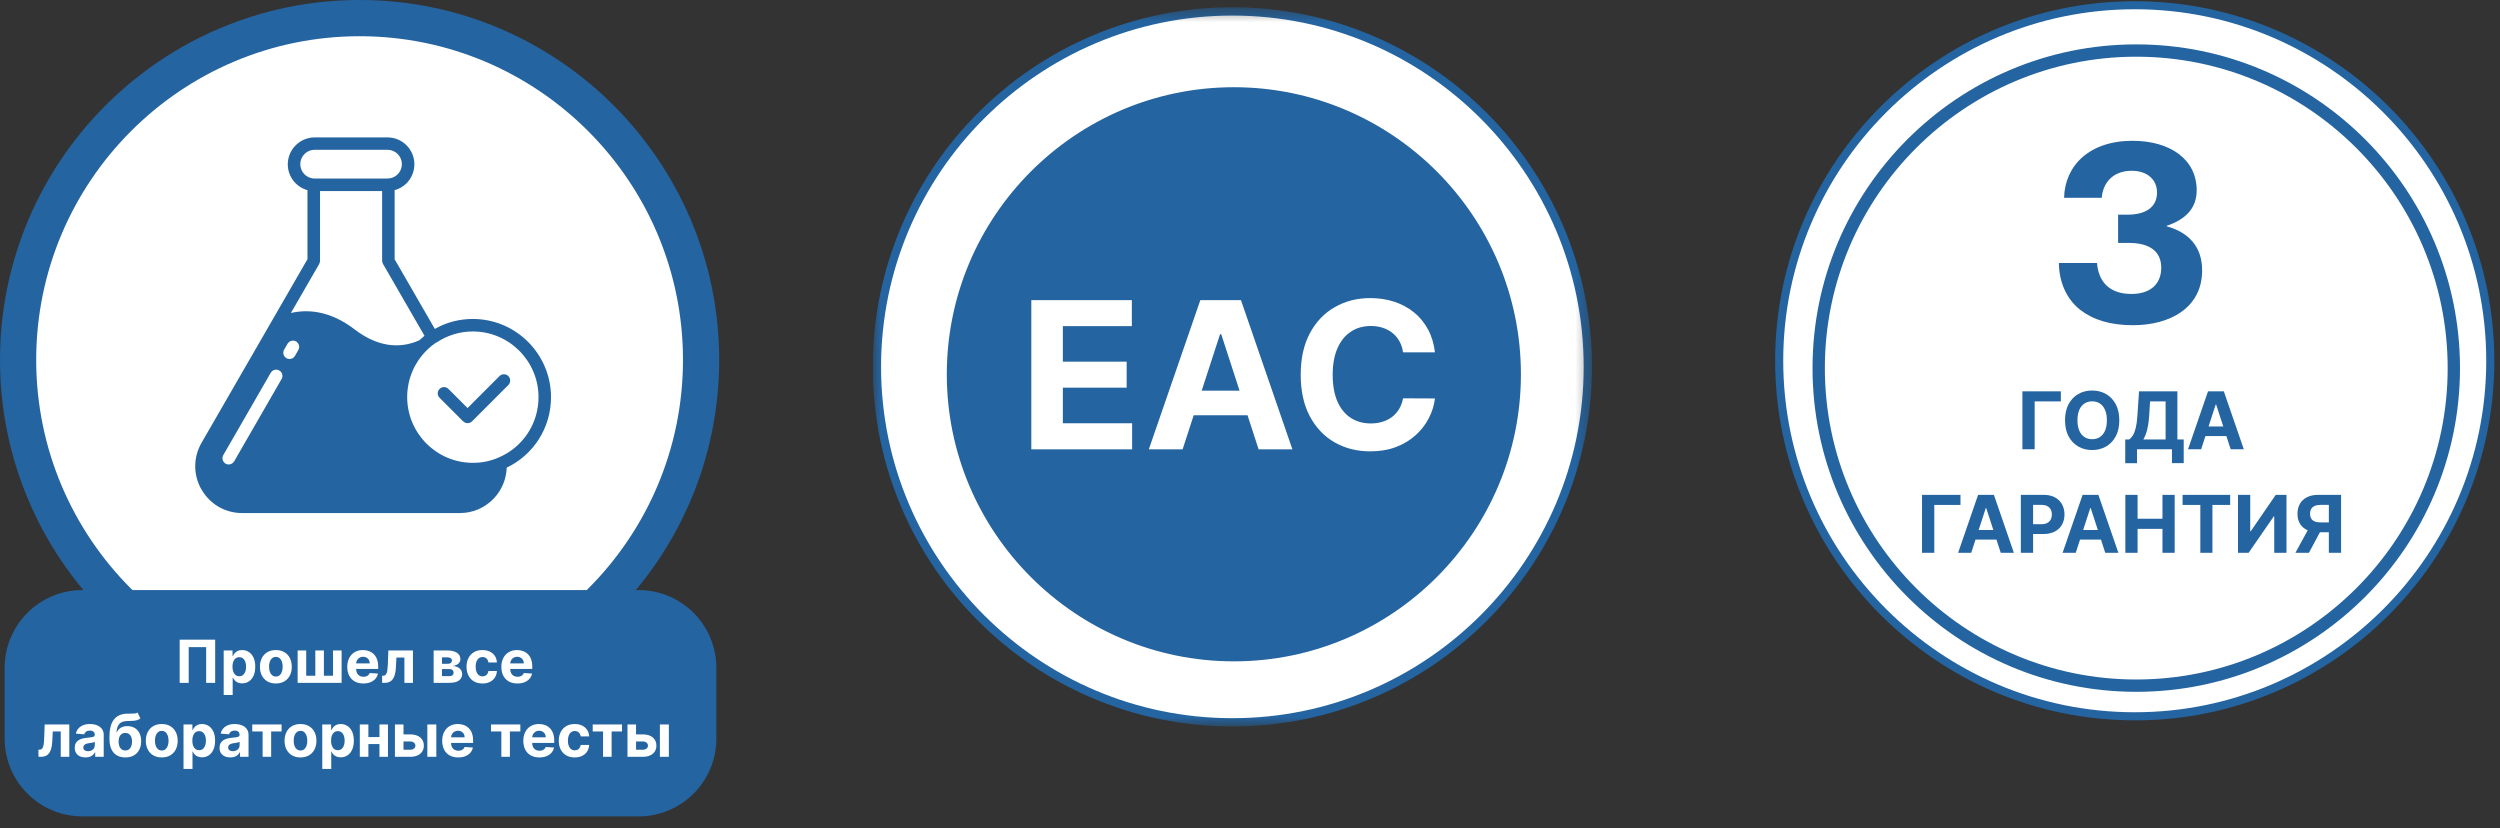
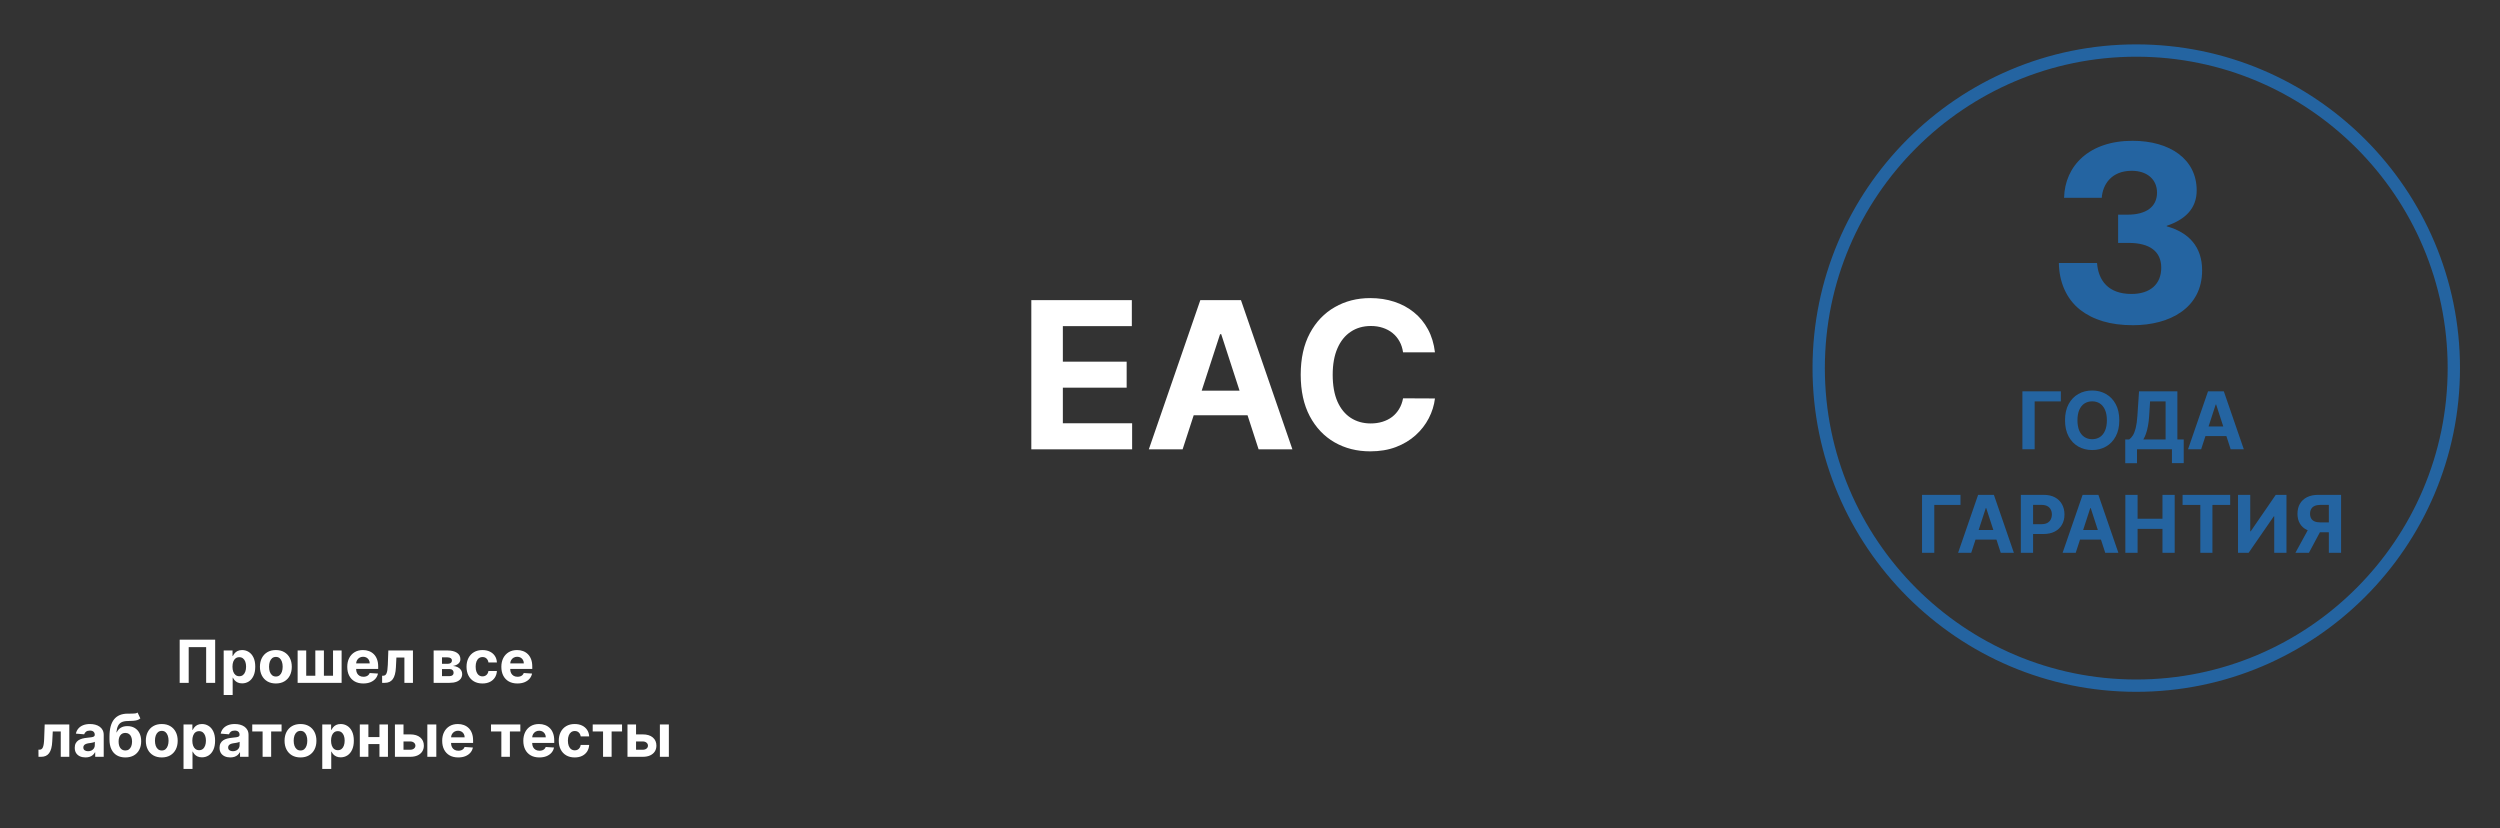
<svg xmlns="http://www.w3.org/2000/svg" width="169" height="56" viewBox="0 0 169 56" fill="none">
  <rect x="0" y="0" width="169" height="56" fill="#333333" stroke="none" />
  <g clip-path="url(#clip0_2167_643)">
    <g clip-path="url(#clip1_2167_643)">
      <g clip-path="url(#clip2_2167_643)">
        <path d="M24.309 47.437C37.06 47.437 47.396 37.091 47.396 24.33C47.396 11.568 37.06 1.223 24.309 1.223C11.558 1.223 1.222 11.568 1.222 24.33C1.222 37.091 11.558 47.437 24.309 47.437Z" fill="white" />
-         <path d="M24.309 48.659C10.905 48.659 0 37.745 0 24.329C0 10.914 10.905 0 24.309 0C37.713 0 48.617 10.914 48.617 24.329C48.617 37.745 37.713 48.659 24.309 48.659ZM24.309 2.449C12.253 2.449 2.447 12.263 2.447 24.329C2.447 36.395 12.253 46.21 24.309 46.21C36.364 46.21 46.17 36.395 46.17 24.329C46.17 12.263 36.364 2.449 24.309 2.449Z" fill="#2464A1" />
+         <path d="M24.309 48.659C10.905 48.659 0 37.745 0 24.329C0 10.914 10.905 0 24.309 0C37.713 0 48.617 10.914 48.617 24.329C48.617 37.745 37.713 48.659 24.309 48.659M24.309 2.449C12.253 2.449 2.447 12.263 2.447 24.329C2.447 36.395 12.253 46.21 24.309 46.21C36.364 46.21 46.17 36.395 46.17 24.329C46.17 12.263 36.364 2.449 24.309 2.449Z" fill="#2464A1" />
        <path d="M43.172 39.889H5.568C2.667 39.889 0.315 42.243 0.315 45.146V49.931C0.315 52.834 2.667 55.188 5.568 55.188H43.172C46.073 55.188 48.425 52.834 48.425 49.931V45.146C48.425 42.243 46.073 39.889 43.172 39.889Z" fill="#2464A1" />
        <path d="M13.627 33.097C14.201 34.092 15.229 34.683 16.377 34.683H31.076C31.965 34.683 32.779 34.333 33.383 33.693C33.922 33.128 34.228 32.379 34.254 31.612C36.08 30.74 37.249 28.904 37.249 26.854C37.249 23.936 34.88 21.561 31.96 21.561C31.059 21.561 30.174 21.789 29.395 22.236L26.677 17.526V12.855C26.979 12.777 27.25 12.614 27.482 12.391C27.819 12.049 28.012 11.589 28.012 11.103C28.012 10.104 27.198 9.289 26.2 9.289H21.27C20.789 9.289 20.334 9.477 19.988 9.824C19.646 10.161 19.454 10.634 19.454 11.107C19.454 11.94 20.019 12.649 20.785 12.855V17.522L13.627 29.929C13.054 30.924 13.054 32.111 13.627 33.106V33.097ZM15.461 31.401C15.392 31.401 15.317 31.384 15.251 31.345C15.05 31.226 14.98 30.968 15.094 30.766L18.303 25.198C18.421 25 18.679 24.926 18.88 25.044C19.082 25.158 19.152 25.421 19.038 25.618L15.829 31.187C15.751 31.323 15.61 31.397 15.461 31.397V31.401ZM19.209 23.638L19.436 23.239C19.555 23.038 19.813 22.968 20.014 23.081C20.211 23.2 20.286 23.458 20.167 23.66L19.94 24.058C19.861 24.194 19.721 24.269 19.572 24.269C19.502 24.269 19.428 24.251 19.362 24.212C19.16 24.093 19.09 23.835 19.209 23.634V23.638ZM29.483 23.169C30.223 22.67 31.081 22.407 31.965 22.407C34.412 22.407 36.404 24.4 36.404 26.849C36.404 28.65 35.336 30.254 33.668 30.946C33.134 31.174 32.565 31.288 31.965 31.288C29.522 31.288 27.526 29.294 27.526 26.845C27.526 25.649 27.994 24.527 28.839 23.686L28.866 23.66C29.063 23.467 29.264 23.3 29.474 23.16L29.483 23.169ZM20.299 11.098C20.299 10.844 20.399 10.595 20.583 10.411C20.767 10.227 21.012 10.126 21.27 10.126H26.2C26.734 10.126 27.167 10.564 27.167 11.094C27.167 11.357 27.066 11.602 26.883 11.782C26.703 11.966 26.458 12.067 26.195 12.067H21.266C20.728 12.067 20.299 11.629 20.299 11.098ZM21.577 17.837C21.616 17.776 21.634 17.701 21.634 17.627V12.917H25.832V17.635C25.832 17.71 25.854 17.784 25.893 17.846L28.695 22.696C28.695 22.696 28.66 22.727 28.642 22.744C28.542 22.823 28.445 22.915 28.345 23.003C27.36 23.45 25.81 23.673 23.989 22.28C22.295 20.974 20.767 20.904 19.664 21.158L21.581 17.841L21.577 17.837Z" fill="#2464A1" />
        <path d="M31.313 28.482C31.397 28.565 31.506 28.605 31.611 28.605C31.716 28.605 31.826 28.565 31.909 28.482L34.365 26.024C34.531 25.857 34.531 25.59 34.365 25.424C34.198 25.257 33.931 25.257 33.765 25.424L31.607 27.584L30.315 26.291C30.149 26.125 29.882 26.125 29.716 26.291C29.549 26.458 29.549 26.725 29.716 26.891L31.305 28.482H31.313Z" fill="#2464A1" />
      </g>
    </g>
    <path d="M14.545 43.243V46.16H13.936V43.744H12.756V46.16H12.146V43.243H14.545ZM15.121 46.981V43.972H15.72V44.34H15.747C15.773 44.281 15.812 44.221 15.862 44.16C15.913 44.098 15.98 44.047 16.061 44.006C16.144 43.965 16.247 43.944 16.369 43.944C16.529 43.944 16.676 43.985 16.811 44.069C16.945 44.152 17.053 44.276 17.134 44.444C17.215 44.61 17.255 44.818 17.255 45.069C17.255 45.313 17.216 45.519 17.137 45.687C17.059 45.854 16.953 45.981 16.818 46.068C16.684 46.153 16.534 46.196 16.368 46.196C16.25 46.196 16.15 46.176 16.067 46.137C15.985 46.098 15.918 46.05 15.866 45.991C15.814 45.931 15.774 45.87 15.747 45.81H15.728V46.981H15.121ZM15.715 45.066C15.715 45.196 15.733 45.31 15.769 45.407C15.805 45.504 15.858 45.579 15.926 45.633C15.994 45.686 16.078 45.713 16.175 45.713C16.274 45.713 16.358 45.686 16.426 45.632C16.494 45.577 16.546 45.501 16.581 45.404C16.617 45.306 16.635 45.193 16.635 45.066C16.635 44.94 16.618 44.829 16.583 44.733C16.548 44.637 16.496 44.562 16.427 44.508C16.359 44.454 16.275 44.426 16.175 44.426C16.077 44.426 15.993 44.453 15.925 44.505C15.857 44.557 15.805 44.631 15.769 44.727C15.733 44.823 15.715 44.936 15.715 45.066ZM18.648 46.203C18.427 46.203 18.236 46.156 18.074 46.062C17.914 45.967 17.79 45.835 17.702 45.666C17.615 45.496 17.571 45.299 17.571 45.075C17.571 44.849 17.615 44.651 17.702 44.482C17.79 44.312 17.914 44.18 18.074 44.086C18.236 43.991 18.427 43.944 18.648 43.944C18.869 43.944 19.06 43.991 19.221 44.086C19.382 44.18 19.507 44.312 19.594 44.482C19.681 44.651 19.725 44.849 19.725 45.075C19.725 45.299 19.681 45.496 19.594 45.666C19.507 45.835 19.382 45.967 19.221 46.062C19.06 46.156 18.869 46.203 18.648 46.203ZM18.651 45.733C18.752 45.733 18.836 45.704 18.903 45.647C18.971 45.589 19.021 45.511 19.056 45.411C19.091 45.311 19.108 45.198 19.108 45.07C19.108 44.943 19.091 44.83 19.056 44.73C19.021 44.63 18.971 44.551 18.903 44.493C18.836 44.436 18.752 44.407 18.651 44.407C18.549 44.407 18.464 44.436 18.395 44.493C18.326 44.551 18.275 44.63 18.239 44.73C18.205 44.83 18.188 44.943 18.188 45.07C18.188 45.198 18.205 45.311 18.239 45.411C18.275 45.511 18.326 45.589 18.395 45.647C18.464 45.704 18.549 45.733 18.651 45.733ZM20.12 43.972H20.7V45.679H21.316V43.972H21.896V45.679H22.513V43.972H23.093V46.16H20.12V43.972ZM24.56 46.203C24.335 46.203 24.142 46.157 23.979 46.066C23.818 45.974 23.693 45.844 23.606 45.676C23.518 45.507 23.475 45.307 23.475 45.076C23.475 44.851 23.518 44.654 23.606 44.483C23.693 44.313 23.816 44.181 23.975 44.086C24.134 43.991 24.322 43.944 24.536 43.944C24.68 43.944 24.815 43.967 24.939 44.013C25.065 44.059 25.174 44.128 25.267 44.22C25.361 44.312 25.434 44.428 25.486 44.568C25.538 44.706 25.565 44.869 25.565 45.055V45.221H23.717V44.845H24.993C24.993 44.758 24.974 44.681 24.936 44.613C24.898 44.546 24.846 44.493 24.778 44.455C24.712 44.416 24.634 44.397 24.546 44.397C24.454 44.397 24.372 44.418 24.301 44.461C24.231 44.502 24.176 44.559 24.136 44.63C24.096 44.7 24.076 44.779 24.075 44.865V45.223C24.075 45.331 24.095 45.425 24.134 45.504C24.175 45.582 24.233 45.643 24.307 45.686C24.381 45.728 24.469 45.75 24.57 45.75C24.638 45.75 24.7 45.74 24.756 45.721C24.811 45.702 24.86 45.674 24.899 45.636C24.939 45.598 24.97 45.551 24.991 45.496L25.552 45.533C25.523 45.668 25.465 45.786 25.377 45.887C25.289 45.986 25.176 46.064 25.038 46.12C24.9 46.175 24.741 46.203 24.56 46.203ZM25.832 46.16L25.83 45.679H25.902C25.953 45.679 25.998 45.666 26.035 45.642C26.073 45.616 26.104 45.575 26.129 45.518C26.153 45.461 26.173 45.385 26.187 45.291C26.201 45.196 26.211 45.079 26.216 44.941L26.251 43.972H27.915V46.16H27.337V44.449H26.797L26.763 45.117C26.754 45.301 26.732 45.458 26.696 45.59C26.66 45.722 26.612 45.831 26.549 45.915C26.486 45.999 26.411 46.06 26.322 46.1C26.234 46.14 26.132 46.16 26.015 46.16H25.832ZM29.314 46.16V43.972H30.247C30.517 43.972 30.73 44.023 30.887 44.126C31.043 44.228 31.122 44.374 31.122 44.563C31.122 44.682 31.077 44.781 30.989 44.86C30.901 44.938 30.778 44.992 30.622 45.019C30.753 45.029 30.864 45.059 30.956 45.109C31.049 45.158 31.12 45.222 31.169 45.301C31.218 45.38 31.243 45.467 31.243 45.563C31.243 45.688 31.209 45.794 31.143 45.884C31.077 45.973 30.981 46.041 30.854 46.089C30.727 46.136 30.573 46.16 30.391 46.16H29.314ZM29.879 45.706H30.391C30.475 45.706 30.541 45.686 30.589 45.646C30.637 45.605 30.662 45.55 30.662 45.479C30.662 45.401 30.637 45.34 30.589 45.295C30.541 45.251 30.475 45.228 30.391 45.228H29.879V45.706ZM29.879 44.872H30.26C30.321 44.872 30.372 44.864 30.415 44.847C30.459 44.829 30.492 44.803 30.515 44.77C30.538 44.737 30.55 44.697 30.55 44.652C30.55 44.584 30.523 44.532 30.469 44.493C30.415 44.456 30.341 44.437 30.247 44.437H29.879V44.872ZM32.614 46.203C32.39 46.203 32.197 46.155 32.035 46.06C31.875 45.965 31.752 45.832 31.665 45.662C31.58 45.492 31.537 45.296 31.537 45.075C31.537 44.851 31.58 44.654 31.666 44.485C31.754 44.315 31.878 44.182 32.038 44.087C32.199 43.992 32.39 43.944 32.611 43.944C32.802 43.944 32.969 43.978 33.112 44.048C33.256 44.117 33.369 44.214 33.453 44.34C33.536 44.465 33.582 44.612 33.591 44.781H33.018C33.002 44.672 32.959 44.584 32.89 44.518C32.822 44.45 32.732 44.417 32.621 44.417C32.527 44.417 32.445 44.442 32.374 44.493C32.305 44.544 32.251 44.617 32.212 44.714C32.173 44.811 32.154 44.928 32.154 45.066C32.154 45.206 32.173 45.324 32.211 45.422C32.25 45.52 32.304 45.595 32.374 45.646C32.445 45.697 32.527 45.723 32.621 45.723C32.69 45.723 32.752 45.709 32.807 45.68C32.864 45.652 32.91 45.61 32.946 45.556C32.983 45.501 33.007 45.435 33.018 45.358H33.591C33.581 45.525 33.536 45.672 33.454 45.8C33.373 45.926 33.262 46.025 33.12 46.096C32.977 46.167 32.809 46.203 32.614 46.203ZM34.977 46.203C34.752 46.203 34.558 46.157 34.395 46.066C34.234 45.974 34.11 45.844 34.022 45.676C33.935 45.507 33.891 45.307 33.891 45.076C33.891 44.851 33.935 44.654 34.022 44.483C34.11 44.313 34.233 44.181 34.391 44.086C34.551 43.991 34.738 43.944 34.953 43.944C35.097 43.944 35.231 43.967 35.356 44.013C35.481 44.059 35.59 44.128 35.683 44.22C35.777 44.312 35.85 44.428 35.903 44.568C35.955 44.706 35.981 44.869 35.981 45.055V45.221H34.133V44.845H35.41C35.41 44.758 35.391 44.681 35.353 44.613C35.315 44.546 35.262 44.493 35.195 44.455C35.128 44.416 35.051 44.397 34.962 44.397C34.87 44.397 34.789 44.418 34.717 44.461C34.647 44.502 34.592 44.559 34.552 44.63C34.512 44.7 34.492 44.779 34.491 44.865V45.223C34.491 45.331 34.511 45.425 34.551 45.504C34.592 45.582 34.649 45.643 34.723 45.686C34.797 45.728 34.885 45.75 34.987 45.75C35.054 45.75 35.116 45.74 35.172 45.721C35.228 45.702 35.276 45.674 35.316 45.636C35.356 45.598 35.386 45.551 35.407 45.496L35.968 45.533C35.94 45.668 35.881 45.786 35.793 45.887C35.706 45.986 35.593 46.064 35.454 46.12C35.316 46.175 35.157 46.203 34.977 46.203ZM2.602 51.16L2.599 50.679H2.672C2.723 50.679 2.768 50.666 2.805 50.642C2.843 50.616 2.874 50.575 2.899 50.518C2.923 50.461 2.943 50.385 2.957 50.291C2.971 50.196 2.981 50.079 2.985 49.941L3.021 48.972H4.685V51.16H4.107V49.449H3.567L3.532 50.117C3.524 50.301 3.502 50.458 3.466 50.59C3.43 50.722 3.381 50.831 3.319 50.915C3.256 50.999 3.181 51.06 3.092 51.1C3.004 51.14 2.901 51.16 2.785 51.16H2.602ZM5.779 51.202C5.64 51.202 5.515 51.177 5.406 51.129C5.297 51.079 5.21 51.007 5.147 50.911C5.084 50.814 5.053 50.693 5.053 50.549C5.053 50.428 5.075 50.325 5.12 50.243C5.164 50.16 5.225 50.094 5.302 50.043C5.379 49.993 5.466 49.955 5.564 49.929C5.663 49.904 5.766 49.886 5.875 49.875C6.002 49.862 6.105 49.85 6.182 49.838C6.26 49.826 6.317 49.808 6.352 49.784C6.387 49.76 6.405 49.725 6.405 49.679V49.67C6.405 49.58 6.376 49.51 6.319 49.461C6.263 49.411 6.183 49.387 6.08 49.387C5.971 49.387 5.884 49.411 5.819 49.459C5.755 49.507 5.712 49.567 5.691 49.639L5.13 49.593C5.158 49.46 5.214 49.345 5.298 49.248C5.381 49.151 5.489 49.076 5.621 49.023C5.754 48.97 5.908 48.944 6.083 48.944C6.204 48.944 6.321 48.958 6.432 48.986C6.544 49.015 6.643 49.059 6.729 49.119C6.817 49.179 6.886 49.256 6.936 49.35C6.986 49.443 7.011 49.554 7.011 49.684V51.16H6.436V50.857H6.419C6.384 50.925 6.337 50.985 6.278 51.038C6.219 51.089 6.148 51.129 6.066 51.159C5.983 51.187 5.888 51.202 5.779 51.202ZM5.953 50.783C6.042 50.783 6.121 50.765 6.19 50.73C6.258 50.694 6.312 50.645 6.351 50.585C6.389 50.524 6.409 50.455 6.409 50.378V50.146C6.39 50.158 6.364 50.17 6.331 50.18C6.298 50.19 6.262 50.199 6.221 50.207C6.18 50.215 6.139 50.222 6.098 50.228C6.058 50.234 6.021 50.239 5.987 50.244C5.916 50.255 5.854 50.271 5.801 50.294C5.747 50.317 5.706 50.348 5.677 50.387C5.647 50.425 5.633 50.472 5.633 50.529C5.633 50.612 5.662 50.675 5.722 50.719C5.783 50.761 5.86 50.783 5.953 50.783ZM9.301 48.169L9.487 48.565C9.425 48.616 9.356 48.654 9.281 48.679C9.206 48.702 9.117 48.718 9.012 48.726C8.909 48.733 8.782 48.739 8.633 48.741C8.464 48.743 8.327 48.77 8.22 48.822C8.114 48.875 8.033 48.957 7.978 49.069C7.923 49.18 7.887 49.325 7.87 49.505H7.891C7.957 49.371 8.049 49.267 8.167 49.194C8.287 49.121 8.435 49.085 8.611 49.085C8.797 49.085 8.96 49.126 9.099 49.207C9.24 49.289 9.349 49.406 9.427 49.559C9.505 49.712 9.544 49.895 9.544 50.109C9.544 50.331 9.5 50.524 9.412 50.689C9.326 50.852 9.203 50.979 9.044 51.069C8.884 51.158 8.694 51.203 8.474 51.203C8.252 51.203 8.062 51.156 7.901 51.063C7.742 50.97 7.618 50.833 7.531 50.652C7.444 50.47 7.401 50.247 7.401 49.982V49.803C7.401 49.276 7.504 48.885 7.709 48.63C7.914 48.376 8.215 48.247 8.613 48.243C8.722 48.241 8.819 48.24 8.907 48.241C8.994 48.242 9.071 48.238 9.136 48.228C9.203 48.219 9.258 48.199 9.301 48.169ZM8.477 50.733C8.57 50.733 8.649 50.709 8.716 50.66C8.783 50.612 8.835 50.542 8.871 50.452C8.908 50.362 8.927 50.254 8.927 50.129C8.927 50.004 8.908 49.899 8.871 49.813C8.835 49.725 8.783 49.659 8.716 49.613C8.648 49.568 8.568 49.545 8.474 49.545C8.403 49.545 8.34 49.558 8.284 49.583C8.228 49.609 8.18 49.647 8.14 49.697C8.101 49.747 8.071 49.808 8.049 49.881C8.028 49.953 8.018 50.036 8.018 50.129C8.018 50.316 8.058 50.464 8.139 50.572C8.221 50.679 8.333 50.733 8.477 50.733ZM10.935 51.203C10.714 51.203 10.522 51.156 10.361 51.062C10.2 50.967 10.076 50.835 9.989 50.666C9.902 50.496 9.858 50.299 9.858 50.075C9.858 49.849 9.902 49.651 9.989 49.482C10.076 49.312 10.2 49.18 10.361 49.086C10.522 48.991 10.714 48.944 10.935 48.944C11.156 48.944 11.347 48.991 11.508 49.086C11.669 49.18 11.793 49.312 11.881 49.482C11.968 49.651 12.012 49.849 12.012 50.075C12.012 50.299 11.968 50.496 11.881 50.666C11.793 50.835 11.669 50.967 11.508 51.062C11.347 51.156 11.156 51.203 10.935 51.203ZM10.938 50.733C11.038 50.733 11.123 50.704 11.19 50.647C11.257 50.589 11.308 50.511 11.342 50.411C11.377 50.311 11.395 50.198 11.395 50.07C11.395 49.943 11.377 49.83 11.342 49.73C11.308 49.63 11.257 49.551 11.19 49.493C11.123 49.436 11.038 49.407 10.938 49.407C10.836 49.407 10.751 49.436 10.681 49.493C10.613 49.551 10.561 49.63 10.526 49.73C10.492 49.83 10.475 49.943 10.475 50.07C10.475 50.198 10.492 50.311 10.526 50.411C10.561 50.511 10.613 50.589 10.681 50.647C10.751 50.704 10.836 50.733 10.938 50.733ZM12.406 51.981V48.972H13.005V49.34H13.032C13.058 49.281 13.097 49.221 13.147 49.16C13.198 49.098 13.265 49.047 13.347 49.006C13.429 48.965 13.532 48.944 13.654 48.944C13.814 48.944 13.961 48.985 14.096 49.069C14.231 49.152 14.339 49.276 14.419 49.444C14.5 49.61 14.54 49.818 14.54 50.069C14.54 50.313 14.501 50.519 14.422 50.687C14.344 50.854 14.238 50.981 14.103 51.068C13.969 51.153 13.819 51.196 13.653 51.196C13.535 51.196 13.435 51.176 13.352 51.137C13.271 51.098 13.204 51.05 13.152 50.991C13.099 50.931 13.059 50.87 13.032 50.81H13.013V51.981H12.406ZM13.001 50.066C13.001 50.196 13.018 50.31 13.055 50.407C13.091 50.504 13.143 50.579 13.211 50.633C13.28 50.686 13.363 50.713 13.461 50.713C13.559 50.713 13.643 50.686 13.711 50.632C13.78 50.577 13.831 50.501 13.867 50.404C13.903 50.306 13.921 50.193 13.921 50.066C13.921 49.94 13.903 49.829 13.868 49.733C13.833 49.637 13.781 49.562 13.713 49.508C13.644 49.454 13.56 49.426 13.461 49.426C13.362 49.426 13.278 49.453 13.21 49.505C13.142 49.557 13.091 49.631 13.055 49.727C13.018 49.823 13.001 49.936 13.001 50.066ZM15.569 51.202C15.429 51.202 15.305 51.177 15.196 51.129C15.086 51.079 15 51.007 14.936 50.911C14.874 50.814 14.842 50.693 14.842 50.549C14.842 50.428 14.865 50.325 14.909 50.243C14.954 50.16 15.015 50.094 15.092 50.043C15.169 49.993 15.256 49.955 15.354 49.929C15.453 49.904 15.556 49.886 15.664 49.875C15.791 49.862 15.894 49.85 15.972 49.838C16.05 49.826 16.106 49.808 16.142 49.784C16.177 49.76 16.194 49.725 16.194 49.679V49.67C16.194 49.58 16.166 49.51 16.109 49.461C16.053 49.411 15.973 49.387 15.869 49.387C15.76 49.387 15.673 49.411 15.609 49.459C15.544 49.507 15.501 49.567 15.48 49.639L14.919 49.593C14.948 49.46 15.004 49.345 15.087 49.248C15.171 49.151 15.279 49.076 15.411 49.023C15.544 48.97 15.697 48.944 15.872 48.944C15.994 48.944 16.11 48.958 16.221 48.986C16.333 49.015 16.433 49.059 16.519 49.119C16.606 49.179 16.675 49.256 16.726 49.35C16.776 49.443 16.801 49.554 16.801 49.684V51.16H16.226V50.857H16.209C16.173 50.925 16.126 50.985 16.067 51.038C16.009 51.089 15.938 51.129 15.855 51.159C15.773 51.187 15.677 51.202 15.569 51.202ZM15.743 50.783C15.832 50.783 15.911 50.765 15.979 50.73C16.047 50.694 16.101 50.645 16.14 50.585C16.179 50.524 16.198 50.455 16.198 50.378V50.146C16.18 50.158 16.153 50.17 16.12 50.18C16.088 50.19 16.051 50.199 16.01 50.207C15.97 50.215 15.929 50.222 15.888 50.228C15.847 50.234 15.81 50.239 15.777 50.244C15.706 50.255 15.643 50.271 15.59 50.294C15.537 50.317 15.496 50.348 15.466 50.387C15.437 50.425 15.422 50.472 15.422 50.529C15.422 50.612 15.452 50.675 15.512 50.719C15.573 50.761 15.65 50.783 15.743 50.783ZM17.052 49.449V48.972H19.035V49.449H18.33V51.16H17.752V49.449H17.052ZM20.313 51.203C20.092 51.203 19.901 51.156 19.739 51.062C19.579 50.967 19.455 50.835 19.367 50.666C19.28 50.496 19.236 50.299 19.236 50.075C19.236 49.849 19.28 49.651 19.367 49.482C19.455 49.312 19.579 49.18 19.739 49.086C19.901 48.991 20.092 48.944 20.313 48.944C20.534 48.944 20.725 48.991 20.886 49.086C21.047 49.18 21.172 49.312 21.259 49.482C21.346 49.651 21.39 49.849 21.39 50.075C21.39 50.299 21.346 50.496 21.259 50.666C21.172 50.835 21.047 50.967 20.886 51.062C20.725 51.156 20.534 51.203 20.313 51.203ZM20.316 50.733C20.417 50.733 20.501 50.704 20.568 50.647C20.636 50.589 20.686 50.511 20.721 50.411C20.756 50.311 20.773 50.198 20.773 50.07C20.773 49.943 20.756 49.83 20.721 49.73C20.686 49.63 20.636 49.551 20.568 49.493C20.501 49.436 20.417 49.407 20.316 49.407C20.214 49.407 20.129 49.436 20.06 49.493C19.991 49.551 19.939 49.63 19.904 49.73C19.87 49.83 19.853 49.943 19.853 50.07C19.853 50.198 19.87 50.311 19.904 50.411C19.939 50.511 19.991 50.589 20.06 50.647C20.129 50.704 20.214 50.733 20.316 50.733ZM21.785 51.981V48.972H22.383V49.34H22.41C22.437 49.281 22.475 49.221 22.525 49.16C22.577 49.098 22.643 49.047 22.725 49.006C22.808 48.965 22.91 48.944 23.032 48.944C23.192 48.944 23.339 48.985 23.474 49.069C23.609 49.152 23.717 49.276 23.797 49.444C23.878 49.61 23.919 49.818 23.919 50.069C23.919 50.313 23.879 50.519 23.8 50.687C23.723 50.854 23.616 50.981 23.481 51.068C23.347 51.153 23.197 51.196 23.031 51.196C22.913 51.196 22.813 51.176 22.731 51.137C22.649 51.098 22.582 51.05 22.53 50.991C22.477 50.931 22.438 50.87 22.41 50.81H22.392V51.981H21.785ZM22.379 50.066C22.379 50.196 22.397 50.31 22.433 50.407C22.469 50.504 22.521 50.579 22.59 50.633C22.658 50.686 22.741 50.713 22.839 50.713C22.938 50.713 23.021 50.686 23.09 50.632C23.158 50.577 23.21 50.501 23.245 50.404C23.281 50.306 23.299 50.193 23.299 50.066C23.299 49.94 23.281 49.829 23.246 49.733C23.211 49.637 23.159 49.562 23.091 49.508C23.023 49.454 22.939 49.426 22.839 49.426C22.74 49.426 22.657 49.453 22.588 49.505C22.521 49.557 22.469 49.631 22.433 49.727C22.397 49.823 22.379 49.936 22.379 50.066ZM25.846 49.824V50.301H24.703V49.824H25.846ZM24.903 48.972V51.16H24.323V48.972H24.903ZM26.226 48.972V51.16H25.651V48.972H26.226ZM27.077 49.645H27.731C28.021 49.645 28.247 49.714 28.409 49.852C28.572 49.99 28.653 50.174 28.653 50.405C28.653 50.555 28.616 50.687 28.543 50.801C28.47 50.914 28.365 51.002 28.227 51.066C28.089 51.129 27.924 51.16 27.731 51.16H26.697V48.972H27.277V50.683H27.731C27.833 50.683 27.916 50.657 27.982 50.606C28.047 50.555 28.081 50.489 28.082 50.409C28.081 50.325 28.047 50.256 27.982 50.203C27.916 50.149 27.833 50.122 27.731 50.122H27.077V49.645ZM28.888 51.16V48.972H29.495V51.16H28.888ZM30.977 51.203C30.752 51.203 30.558 51.157 30.396 51.066C30.234 50.974 30.11 50.844 30.023 50.676C29.935 50.507 29.892 50.307 29.892 50.076C29.892 49.851 29.935 49.654 30.023 49.483C30.11 49.313 30.233 49.181 30.392 49.086C30.551 48.991 30.738 48.944 30.953 48.944C31.097 48.944 31.232 48.967 31.356 49.013C31.481 49.059 31.59 49.128 31.684 49.22C31.778 49.312 31.851 49.428 31.903 49.568C31.955 49.706 31.981 49.869 31.981 50.055V50.221H30.134V49.845H31.41C31.41 49.758 31.391 49.681 31.353 49.613C31.315 49.546 31.262 49.493 31.195 49.455C31.128 49.416 31.051 49.397 30.963 49.397C30.871 49.397 30.789 49.418 30.718 49.461C30.648 49.502 30.592 49.559 30.552 49.63C30.513 49.7 30.492 49.779 30.491 49.865V50.223C30.491 50.331 30.511 50.425 30.551 50.504C30.592 50.582 30.649 50.643 30.723 50.686C30.797 50.728 30.885 50.75 30.987 50.75C31.054 50.75 31.116 50.74 31.172 50.721C31.228 50.702 31.276 50.674 31.316 50.636C31.356 50.598 31.386 50.551 31.407 50.496L31.968 50.533C31.94 50.668 31.882 50.786 31.793 50.887C31.706 50.986 31.593 51.064 31.454 51.12C31.317 51.175 31.157 51.203 30.977 51.203ZM33.192 49.449V48.972H35.175V49.449H34.469V51.16H33.891V49.449H33.192ZM36.461 51.203C36.236 51.203 36.043 51.157 35.88 51.066C35.719 50.974 35.594 50.844 35.507 50.676C35.42 50.507 35.376 50.307 35.376 50.076C35.376 49.851 35.42 49.654 35.507 49.483C35.594 49.313 35.717 49.181 35.876 49.086C36.035 48.991 36.222 48.944 36.437 48.944C36.581 48.944 36.716 48.967 36.84 49.013C36.966 49.059 37.075 49.128 37.168 49.22C37.262 49.312 37.335 49.428 37.387 49.568C37.44 49.706 37.466 49.869 37.466 50.055V50.221H35.618V49.845H36.894C36.894 49.758 36.875 49.681 36.837 49.613C36.799 49.546 36.747 49.493 36.679 49.455C36.613 49.416 36.535 49.397 36.447 49.397C36.355 49.397 36.273 49.418 36.202 49.461C36.132 49.502 36.077 49.559 36.037 49.63C35.997 49.7 35.977 49.779 35.976 49.865V50.223C35.976 50.331 35.995 50.425 36.035 50.504C36.076 50.582 36.134 50.643 36.208 50.686C36.282 50.728 36.37 50.75 36.471 50.75C36.539 50.75 36.6 50.74 36.657 50.721C36.712 50.702 36.761 50.674 36.8 50.636C36.84 50.598 36.871 50.551 36.892 50.496L37.453 50.533C37.424 50.668 37.366 50.786 37.278 50.887C37.19 50.986 37.077 51.064 36.939 51.12C36.801 51.175 36.642 51.203 36.461 51.203ZM38.85 51.203C38.626 51.203 38.433 51.155 38.272 51.06C38.111 50.965 37.988 50.832 37.901 50.662C37.816 50.492 37.773 50.296 37.773 50.075C37.773 49.851 37.816 49.654 37.903 49.485C37.99 49.315 38.114 49.182 38.275 49.087C38.435 48.992 38.626 48.944 38.847 48.944C39.038 48.944 39.205 48.978 39.349 49.048C39.492 49.117 39.606 49.214 39.689 49.34C39.773 49.465 39.819 49.612 39.828 49.781H39.255C39.239 49.672 39.196 49.584 39.127 49.518C39.058 49.45 38.968 49.417 38.857 49.417C38.763 49.417 38.681 49.442 38.611 49.493C38.542 49.544 38.487 49.617 38.449 49.714C38.41 49.811 38.39 49.928 38.39 50.066C38.39 50.206 38.409 50.324 38.447 50.422C38.486 50.52 38.541 50.595 38.611 50.646C38.681 50.697 38.763 50.723 38.857 50.723C38.927 50.723 38.989 50.709 39.044 50.68C39.1 50.652 39.146 50.61 39.182 50.556C39.219 50.501 39.243 50.435 39.255 50.358H39.828C39.818 50.525 39.772 50.672 39.691 50.8C39.61 50.926 39.498 51.025 39.356 51.096C39.214 51.167 39.045 51.203 38.85 51.203ZM40.067 49.449V48.972H42.05V49.449H41.345V51.16H40.766V49.449H40.067ZM42.798 49.645H43.452C43.741 49.645 43.967 49.714 44.13 49.852C44.292 49.99 44.373 50.174 44.373 50.405C44.373 50.555 44.337 50.687 44.264 50.801C44.191 50.914 44.085 51.002 43.947 51.066C43.81 51.129 43.645 51.16 43.452 51.16H42.418V48.972H42.997V50.683H43.452C43.553 50.683 43.637 50.657 43.703 50.606C43.768 50.555 43.801 50.489 43.802 50.409C43.801 50.325 43.768 50.256 43.703 50.203C43.637 50.149 43.553 50.122 43.452 50.122H42.798V49.645ZM44.608 51.16V48.972H45.215V51.16H44.608Z" fill="white" />
  </g>
  <g clip-path="url(#clip3_2167_643)">
    <g clip-path="url(#clip4_2167_643)">
      <g clip-path="url(#clip5_2167_643)">
        <mask id="mask0_2167_643" style="mask-type:luminance" maskUnits="userSpaceOnUse" x="59" y="0" width="49" height="50">
-           <path d="M107.617 0.492H59V49.109H107.617V0.492Z" fill="white" />
-         </mask>
+           </mask>
        <g mask="url(#mask0_2167_643)">
          <path d="M83.308 48.831C96.578 48.831 107.336 38.073 107.336 24.802C107.336 11.531 96.578 0.773 83.308 0.773C70.037 0.773 59.279 11.531 59.279 24.802C59.279 38.073 70.037 48.831 83.308 48.831Z" fill="white" />
          <path d="M83.309 49.109C69.904 49.109 59 38.205 59 24.801C59 11.396 69.904 0.492 83.309 0.492C96.713 0.492 107.617 11.396 107.617 24.801C107.617 38.205 96.713 49.109 83.309 49.109ZM83.309 1.052C70.212 1.052 59.56 11.704 59.56 24.801C59.56 37.897 70.212 48.549 83.309 48.549C96.405 48.549 107.057 37.897 107.057 24.801C107.057 11.704 96.405 1.052 83.309 1.052Z" fill="#2464A1" />
          <path d="M83.408 44.337C93.925 44.337 102.451 35.811 102.451 25.293C102.451 14.776 93.925 6.25 83.408 6.25C72.89 6.25 64.364 14.776 64.364 25.293C64.364 35.811 72.89 44.337 83.408 44.337Z" fill="#2464A1" />
          <path d="M83.409 44.707C72.71 44.707 64.004 36.001 64.004 25.302C64.004 14.603 72.71 5.896 83.409 5.896C94.108 5.896 102.814 14.603 102.814 25.302C102.814 36.001 94.108 44.707 83.409 44.707ZM83.409 6.626C73.114 6.626 64.733 15.001 64.733 25.302C64.733 35.602 73.109 43.978 83.409 43.978C93.71 43.978 102.085 35.602 102.085 25.302C102.085 15.001 93.71 6.626 83.409 6.626Z" fill="#2464A1" />
        </g>
        <path d="M69.717 30.373V20.289H76.512V22.047H71.849V24.45H76.162V26.207H71.849V28.615H76.532V30.373H69.717ZM79.945 30.373H77.661L81.142 20.289H83.889L87.366 30.373H85.081L82.555 22.593H82.476L79.945 30.373ZM79.802 26.409H85.199V28.074H79.802V26.409ZM97.003 23.819H94.847C94.807 23.54 94.727 23.292 94.605 23.076C94.484 22.856 94.328 22.669 94.137 22.514C93.947 22.36 93.727 22.242 93.478 22.16C93.231 22.078 92.964 22.037 92.675 22.037C92.153 22.037 91.698 22.166 91.311 22.426C90.924 22.682 90.623 23.056 90.41 23.548C90.197 24.038 90.09 24.632 90.09 25.331C90.09 26.05 90.197 26.654 90.41 27.143C90.627 27.632 90.929 28.001 91.316 28.251C91.703 28.5 92.151 28.625 92.66 28.625C92.946 28.625 93.21 28.587 93.453 28.512C93.699 28.436 93.918 28.326 94.108 28.182C94.298 28.034 94.456 27.855 94.581 27.645C94.709 27.435 94.797 27.195 94.847 26.926L97.003 26.936C96.947 27.399 96.808 27.845 96.585 28.275C96.365 28.702 96.068 29.085 95.693 29.423C95.322 29.758 94.879 30.023 94.364 30.22C93.852 30.414 93.272 30.511 92.626 30.511C91.726 30.511 90.922 30.307 90.213 29.9C89.507 29.493 88.949 28.904 88.539 28.133C88.132 27.361 87.928 26.427 87.928 25.331C87.928 24.231 88.135 23.296 88.549 22.524C88.962 21.753 89.524 21.165 90.233 20.762C90.942 20.354 91.739 20.151 92.626 20.151C93.21 20.151 93.752 20.233 94.251 20.397C94.753 20.561 95.198 20.801 95.585 21.116C95.972 21.428 96.287 21.81 96.531 22.263C96.777 22.716 96.934 23.235 97.003 23.819Z" fill="white" />
      </g>
    </g>
  </g>
  <g clip-path="url(#clip6_2167_643)">
    <g clip-path="url(#clip7_2167_643)">
      <g clip-path="url(#clip8_2167_643)">
-         <path d="M144.308 48.423C157.582 48.423 168.343 37.663 168.343 24.388C168.343 11.114 157.582 0.354 144.308 0.354C131.034 0.354 120.273 11.114 120.273 24.388C120.273 37.663 131.034 48.423 144.308 48.423Z" fill="white" />
        <path d="M144.19 21.984C142.631 21.984 141.492 21.615 140.621 20.945C139.666 20.191 139.196 19.035 139.18 17.778H141.76C141.844 18.934 142.497 19.872 144.089 19.872C145.362 19.872 146.1 19.202 146.1 18.096C146.1 16.99 145.312 16.421 143.905 16.421H143.184V14.511H143.838C145.061 14.511 145.815 13.991 145.815 13.02C145.815 12.131 145.145 11.545 144.106 11.545C142.749 11.545 142.145 12.45 142.078 13.371H139.532C139.582 11.21 141.224 9.518 144.156 9.518C146.686 9.518 148.496 10.758 148.496 12.869C148.496 14.108 147.708 14.846 146.468 15.265V15.298C147.976 15.717 148.864 16.689 148.864 18.281C148.864 20.811 146.686 21.984 144.19 21.984Z" fill="#2464A1" />
-         <path d="M144.309 48.695C130.905 48.695 120 37.79 120 24.387C120 10.983 130.909 0.082 144.309 0.082C157.708 0.082 168.617 10.987 168.617 24.391C168.617 37.794 157.712 48.699 144.309 48.699V48.695ZM144.309 0.626C131.206 0.626 120.547 11.284 120.547 24.387C120.547 37.489 131.206 48.148 144.309 48.148C157.411 48.148 168.07 37.489 168.07 24.387C168.07 11.284 157.411 0.626 144.309 0.626Z" fill="#2464A1" />
        <path d="M144.411 46.767C132.347 46.767 122.527 36.953 122.527 24.884C122.527 12.814 132.341 3 144.411 3C156.481 3 166.295 12.814 166.295 24.884C166.295 36.953 156.481 46.767 144.411 46.767ZM144.411 3.833C132.806 3.833 123.36 13.278 123.36 24.884C123.36 36.489 132.806 45.934 144.411 45.934C156.017 45.934 165.462 36.489 165.462 24.884C165.462 13.278 156.017 3.833 144.411 3.833Z" fill="#2464A1" />
        <path d="M139.314 26.452V27.135H137.543V30.369H136.714V26.452H139.314ZM143.265 28.411C143.265 28.838 143.184 29.201 143.022 29.501C142.861 29.8 142.642 30.029 142.364 30.187C142.087 30.344 141.776 30.423 141.431 30.423C141.082 30.423 140.77 30.344 140.493 30.186C140.217 30.027 139.998 29.799 139.837 29.499C139.677 29.199 139.596 28.837 139.596 28.411C139.596 27.983 139.677 27.62 139.837 27.32C139.998 27.021 140.217 26.793 140.493 26.636C140.77 26.477 141.082 26.398 141.431 26.398C141.776 26.398 142.087 26.477 142.364 26.636C142.642 26.793 142.861 27.021 143.022 27.32C143.184 27.62 143.265 27.983 143.265 28.411ZM142.425 28.411C142.425 28.134 142.384 27.901 142.301 27.711C142.219 27.521 142.104 27.377 141.955 27.278C141.805 27.18 141.631 27.131 141.431 27.131C141.23 27.131 141.056 27.18 140.907 27.278C140.757 27.377 140.641 27.521 140.558 27.711C140.477 27.901 140.436 28.134 140.436 28.411C140.436 28.687 140.477 28.921 140.558 29.111C140.641 29.301 140.757 29.445 140.907 29.543C141.056 29.641 141.23 29.69 141.431 29.69C141.631 29.69 141.805 29.641 141.955 29.543C142.104 29.445 142.219 29.301 142.301 29.111C142.384 28.921 142.425 28.687 142.425 28.411ZM143.666 31.314V29.709H143.932C144.022 29.644 144.105 29.552 144.181 29.434C144.256 29.314 144.32 29.149 144.374 28.939C144.427 28.727 144.466 28.45 144.488 28.108L144.599 26.452H147.191V29.709H147.619V31.31H146.824V30.369H144.462V31.314H143.666ZM144.888 29.709H146.395V27.135H145.345L145.284 28.108C145.268 28.367 145.24 28.597 145.202 28.797C145.165 28.997 145.12 29.172 145.066 29.323C145.014 29.472 144.955 29.601 144.888 29.709ZM148.798 30.369H147.911L149.263 26.452H150.33L151.681 30.369H150.793L149.812 27.347H149.781L148.798 30.369ZM148.743 28.829H150.839V29.476H148.743V28.829ZM132.529 33.452V34.135H130.758V37.369H129.929V33.452H132.529ZM133.255 37.369H132.368L133.72 33.452H134.787L136.138 37.369H135.25L134.269 34.347H134.239L133.255 37.369ZM133.2 35.83H135.296V36.476H133.2V35.83ZM136.609 37.369V33.452H138.155C138.452 33.452 138.705 33.509 138.914 33.622C139.123 33.734 139.283 33.891 139.392 34.091C139.503 34.29 139.559 34.519 139.559 34.779C139.559 35.039 139.502 35.269 139.39 35.468C139.278 35.667 139.115 35.822 138.903 35.933C138.691 36.044 138.435 36.099 138.134 36.099H137.149V35.435H138C138.159 35.435 138.291 35.408 138.394 35.353C138.498 35.297 138.576 35.22 138.627 35.122C138.679 35.022 138.706 34.908 138.706 34.779C138.706 34.649 138.679 34.536 138.627 34.439C138.576 34.341 138.498 34.265 138.394 34.211C138.289 34.157 138.157 34.129 137.996 34.129H137.437V37.369H136.609ZM140.319 37.369H139.432L140.784 33.452H141.851L143.202 37.369H142.314L141.333 34.347H141.302L140.319 37.369ZM140.264 35.83H142.36V36.476H140.264V35.83ZM143.673 37.369V33.452H144.501V35.068H146.183V33.452H147.009V37.369H146.183V35.751H144.501V37.369H143.673ZM147.542 34.135V33.452H150.76V34.135H149.56V37.369H148.742V34.135H147.542ZM151.289 33.452H152.116V35.916H152.148L153.841 33.452H154.566V37.369H153.738V34.904H153.709L152.007 37.369H151.289V33.452ZM158.257 37.369H157.43V34.129H156.872C156.713 34.129 156.58 34.153 156.474 34.2C156.37 34.246 156.291 34.313 156.239 34.403C156.187 34.492 156.16 34.602 156.16 34.732C156.16 34.86 156.187 34.968 156.239 35.055C156.291 35.142 156.37 35.207 156.474 35.25C156.579 35.293 156.71 35.315 156.868 35.315H157.767V35.981H156.734C156.435 35.981 156.178 35.931 155.965 35.831C155.752 35.732 155.59 35.589 155.478 35.403C155.365 35.215 155.309 34.992 155.309 34.732C155.309 34.473 155.364 34.248 155.474 34.056C155.585 33.864 155.745 33.715 155.954 33.611C156.164 33.505 156.417 33.452 156.713 33.452H158.257V37.369ZM156.143 35.587H157.036L156.084 37.369H155.17L156.143 35.587Z" fill="#2464A1" />
      </g>
    </g>
  </g>
  <defs>
    <clipPath id="clip0_2167_643">
      <rect width="48.617" height="55.908" fill="white" />
    </clipPath>
    <clipPath id="clip1_2167_643">
      <rect width="48.617" height="55.908" fill="white" />
    </clipPath>
    <clipPath id="clip2_2167_643">
-       <rect width="48.617" height="55.91" fill="white" />
-     </clipPath>
+       </clipPath>
    <clipPath id="clip3_2167_643">
      <rect width="48.617" height="49.485" fill="white" transform="translate(59)" />
    </clipPath>
    <clipPath id="clip4_2167_643">
      <rect width="48.617" height="49.485" fill="white" transform="translate(59)" />
    </clipPath>
    <clipPath id="clip5_2167_643">
      <rect width="48.617" height="49.485" fill="white" transform="translate(59)" />
    </clipPath>
    <clipPath id="clip6_2167_643">
      <rect width="48.617" height="49.419" fill="white" transform="translate(120)" />
    </clipPath>
    <clipPath id="clip7_2167_643">
      <rect width="48.617" height="49.419" fill="white" transform="translate(120)" />
    </clipPath>
    <clipPath id="clip8_2167_643">
      <rect width="48.617" height="49.427" fill="white" transform="translate(120 -0.004)" />
    </clipPath>
  </defs>
</svg>